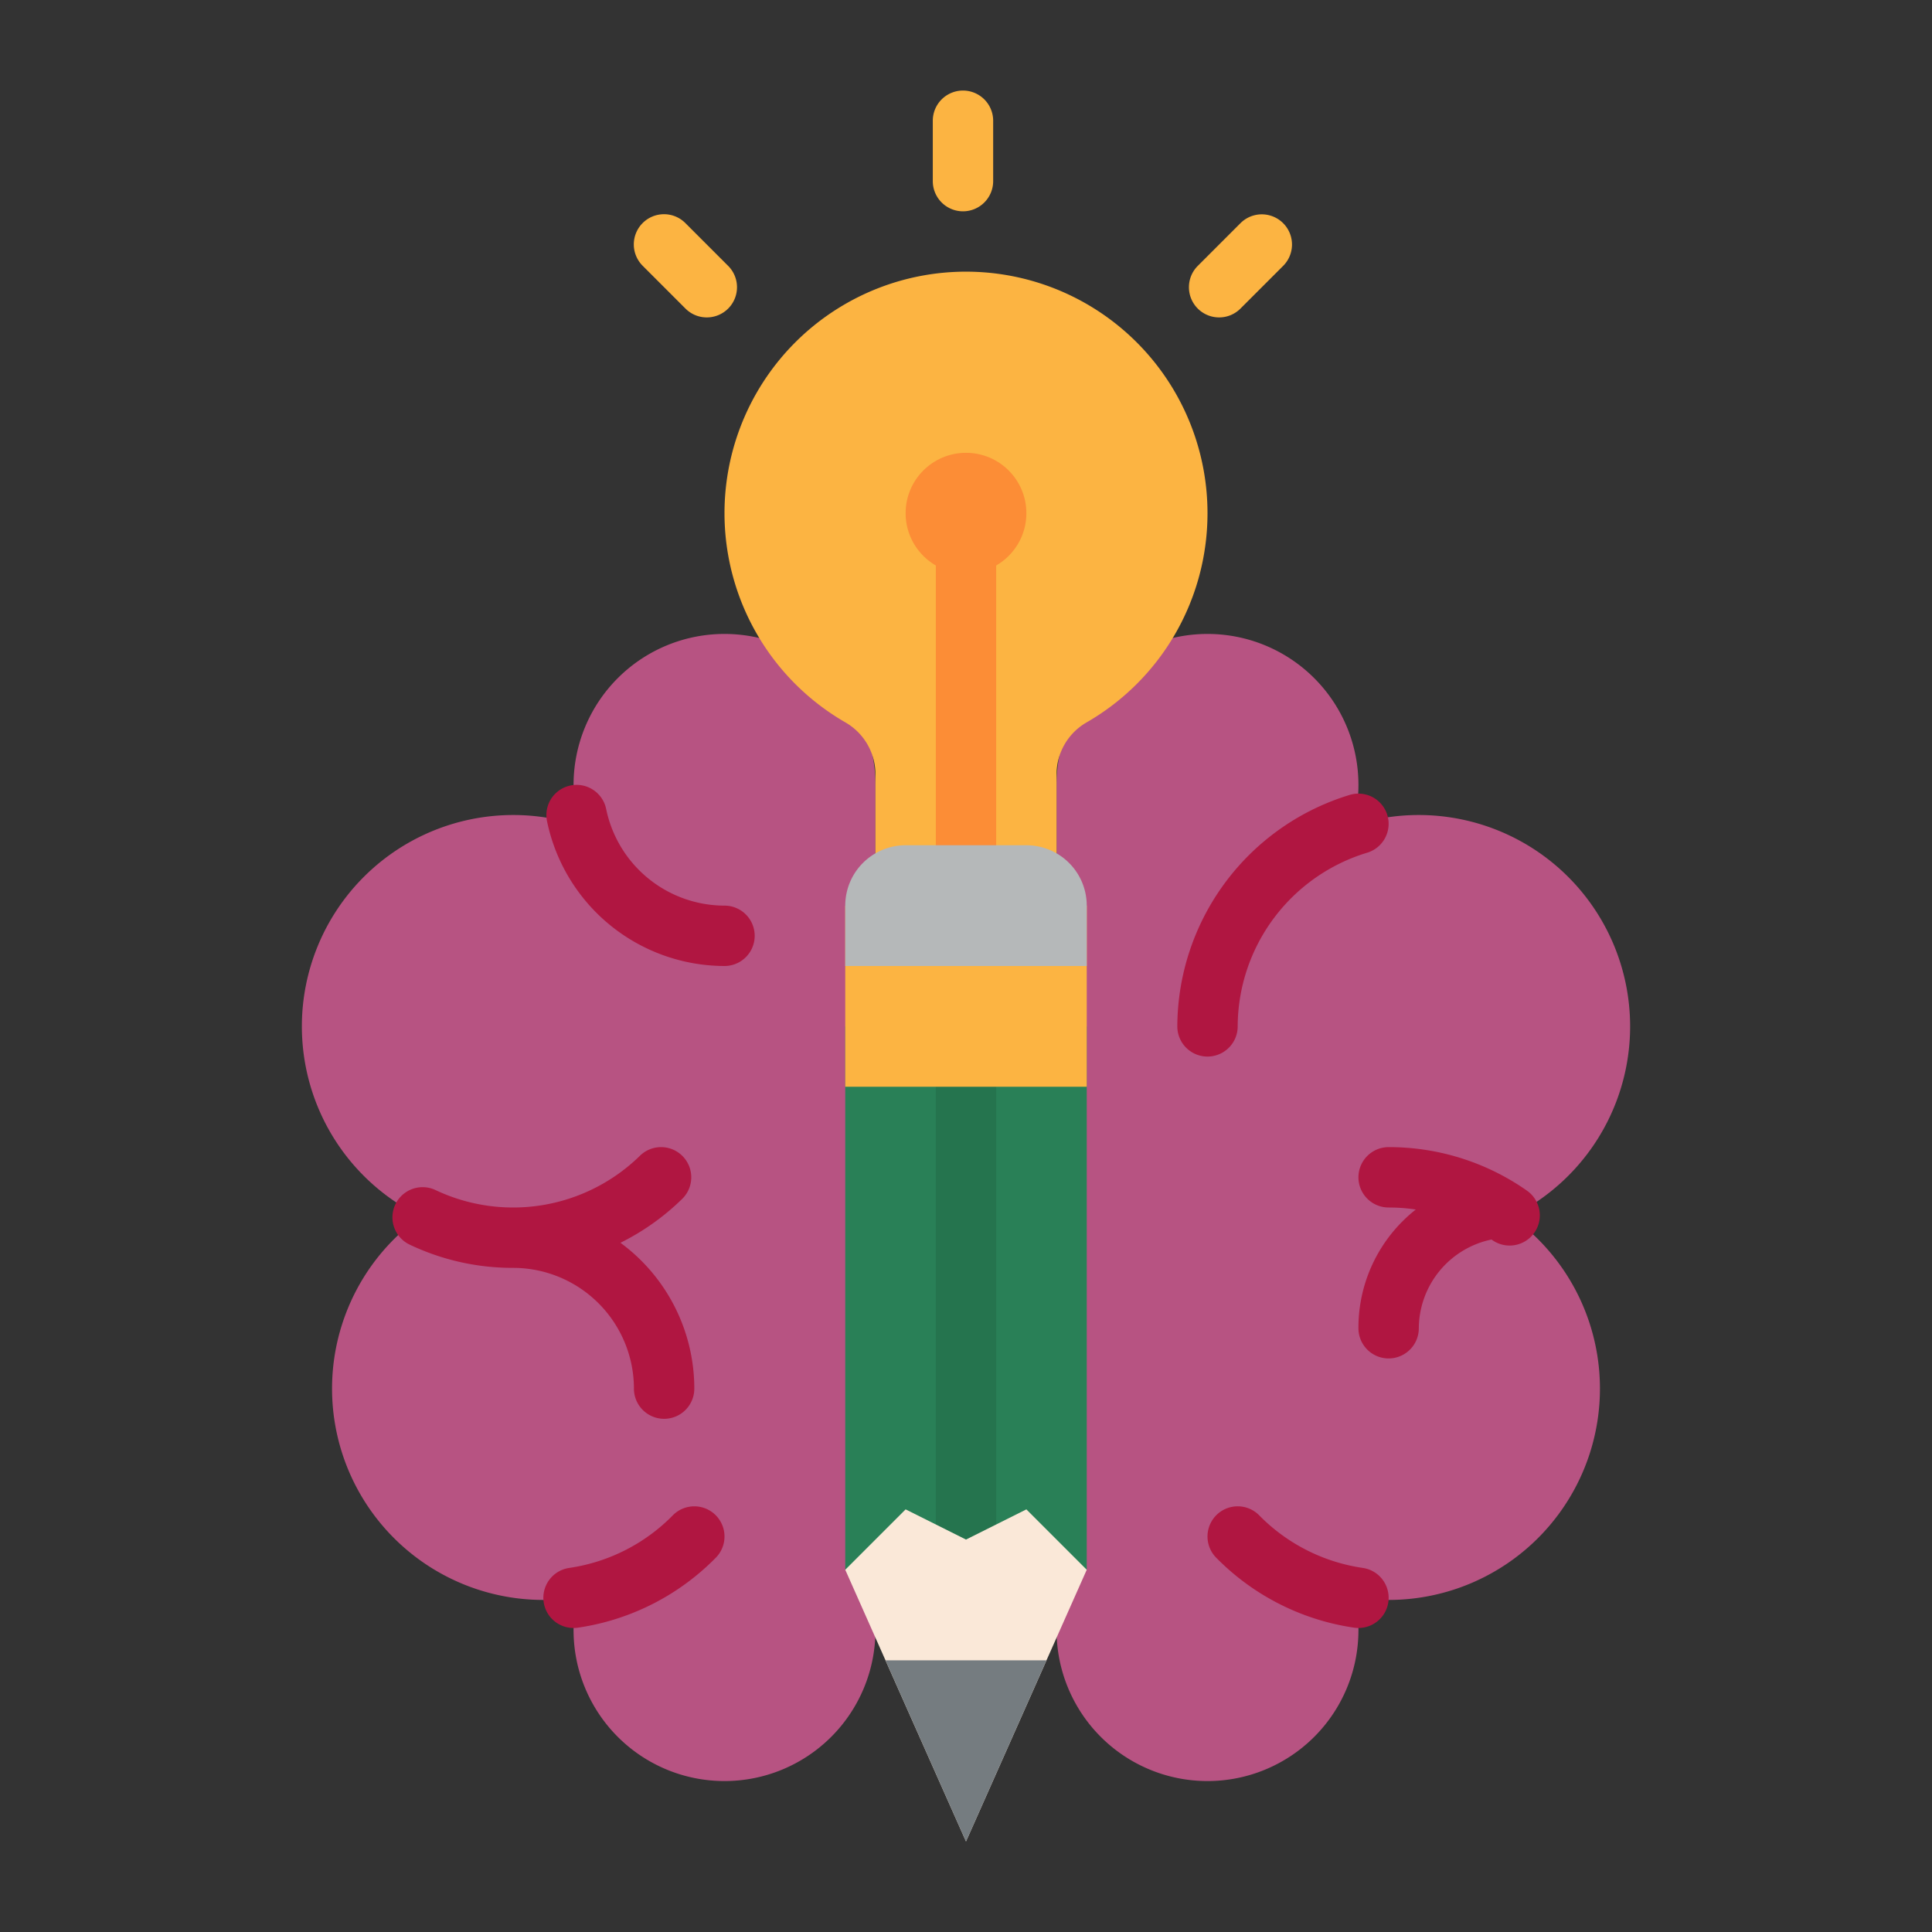
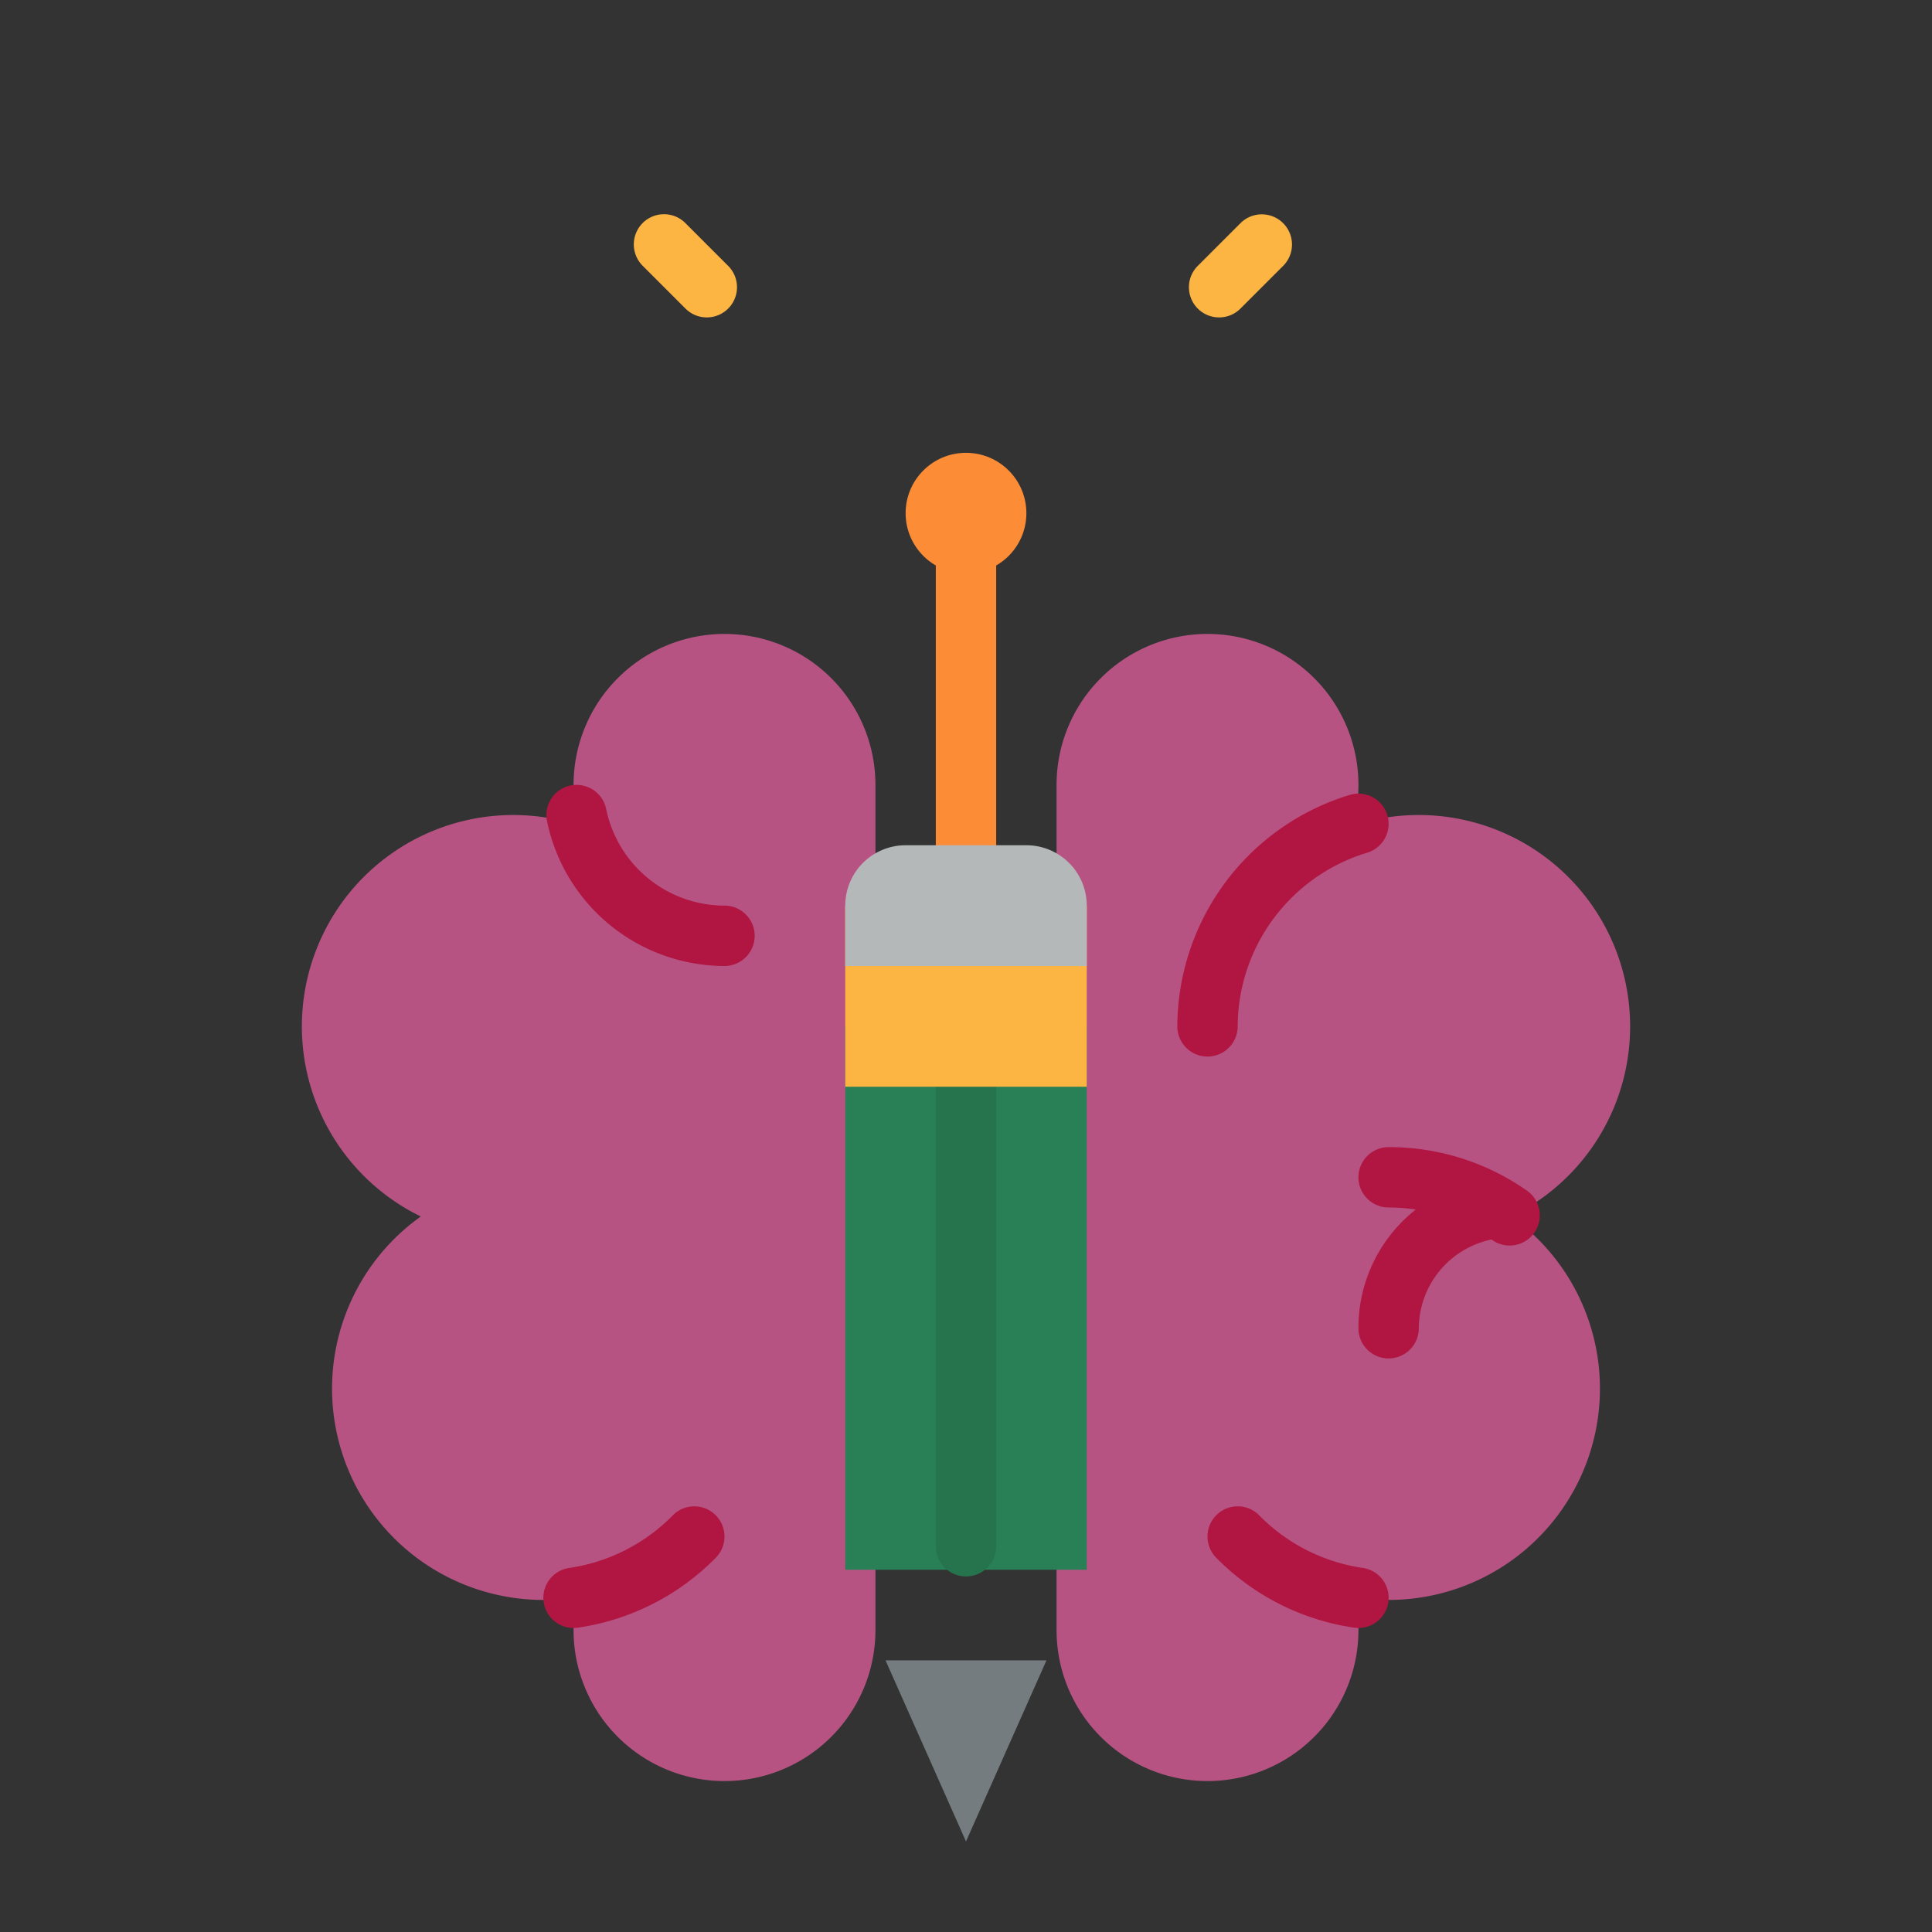
<svg xmlns="http://www.w3.org/2000/svg" id="Flat" viewBox="0 0 512 512">
  <rect x="0" y="0" width="512" height="512" fill="#333333" stroke="none" />
  <path d="M232,432V208a40,40,0,0,0-80,0,39.579,39.579,0,0,0,1.48,10.78,56.016,56.016,0,0,0-41.96,103.6A56,56,0,0,0,144,424a55.058,55.058,0,0,0,8.95-.72A40.451,40.451,0,0,0,152,432a40,40,0,0,0,80,0Z" style="fill:#b75382" />
  <path d="M280,208a40,40,0,0,1,80,0,39.579,39.579,0,0,1-1.48,10.78,56.016,56.016,0,0,1,41.96,103.6A56,56,0,0,1,368,424a55.058,55.058,0,0,1-8.95-.72A40.451,40.451,0,0,1,360,432a40,40,0,0,1-80,0Z" style="fill:#b75382" />
-   <path d="M320,136a64,64,0,1,0-95.876,55.491A15.869,15.869,0,0,1,232,205.269V256h48V205.269a15.87,15.87,0,0,1,7.878-13.779A63.952,63.952,0,0,0,320,136Z" style="fill:#fcb442" />
  <path d="M192,256a48.135,48.135,0,0,1-47.04-38.408,8,8,0,0,1,15.68-3.184A32.082,32.082,0,0,0,192,240a8,8,0,0,1,0,16Z" style="fill:#b01641" />
-   <path d="M164.424,329.351a64.076,64.076,0,0,0,16.367-11.637,8,8,0,0,0-11.2-11.428,48.047,48.047,0,0,1-54.159,9.1,8,8,0,1,0-6.866,14.453A63.451,63.451,0,0,0,136,336a32.036,32.036,0,0,1,32,32,8,8,0,0,0,16,0A47.957,47.957,0,0,0,164.424,329.351Z" style="fill:#b01641" />
  <path d="M151.99,431.434a8,8,0,0,1-1.123-15.92,48.17,48.17,0,0,0,27.419-13.921,8,8,0,0,1,11.428,11.2,64.244,64.244,0,0,1-36.581,18.562A8.062,8.062,0,0,1,151.99,431.434Z" style="fill:#b01641" />
  <path d="M360.01,431.434a8.073,8.073,0,0,1-1.143-.082,64.244,64.244,0,0,1-36.581-18.562,8,8,0,0,1,11.428-11.2,48.17,48.17,0,0,0,27.419,13.921,8,8,0,0,1-1.123,15.92Z" style="fill:#b01641" />
  <path d="M320,280a8,8,0,0,1-8-8,64.383,64.383,0,0,1,45.718-61.349,8,8,0,1,1,4.564,15.336A48.285,48.285,0,0,0,328,272,8,8,0,0,1,320,280Z" style="fill:#b01641" />
  <path d="M404.576,315.476A63.62,63.62,0,0,0,368,304a8,8,0,0,0,0,16,48.5,48.5,0,0,1,7.2.537A39.824,39.824,0,0,0,360,352a8,8,0,0,0,16,0,24.172,24.172,0,0,1,19.26-23.511c.054.038.11.072.164.11a8,8,0,1,0,9.152-13.123Z" style="fill:#b01641" />
-   <path d="M255.2,56a8,8,0,0,1-8-8V32a8,8,0,0,1,16,0V48A8,8,0,0,1,255.2,56Z" style="fill:#fcb442" />
  <path d="M187.313,84.118a7.975,7.975,0,0,1-5.657-2.344L170.343,70.46a8,8,0,1,1,11.314-11.313l11.314,11.315a8,8,0,0,1-5.658,13.656Z" style="fill:#fcb442" />
  <path d="M323.078,84.118a8,8,0,0,1-5.657-13.656l11.313-11.315A8,8,0,0,1,340.049,70.46L328.735,81.774A7.973,7.973,0,0,1,323.078,84.118Z" style="fill:#fcb442" />
  <circle cx="256" cy="136" r="16" style="fill:#fc8d36" />
  <rect x="224" y="272" width="64" height="144" transform="translate(511.999 688) rotate(180)" style="fill:#298057" />
  <path d="M261.656,415.432A8,8,0,0,1,248,409.775V284.353a8,8,0,0,1,16,0V409.775A7.98,7.98,0,0,1,261.656,415.432Z" style="fill:#25744e" />
  <rect x="224" y="240" width="64" height="48" transform="translate(512 528) rotate(180)" style="fill:#fcb442" />
-   <polygon points="287.999 416 271.999 400 255.999 408 239.999 400 223.999 416 255.999 488 287.999 416" style="fill:#fae8d8" />
  <polygon points="277.33 440 255.999 488 234.669 440 277.33 440" style="fill:#757c80" />
  <rect x="248" y="144" width="16" height="112" style="fill:#fc8d36" />
  <path d="M224,224h64a0,0,0,0,1,0,0v16a16,16,0,0,1-16,16H240a16,16,0,0,1-16-16V224a0,0,0,0,1,0,0Z" transform="translate(511.999 480) rotate(180)" style="fill:#b5b8b9" />
</svg>